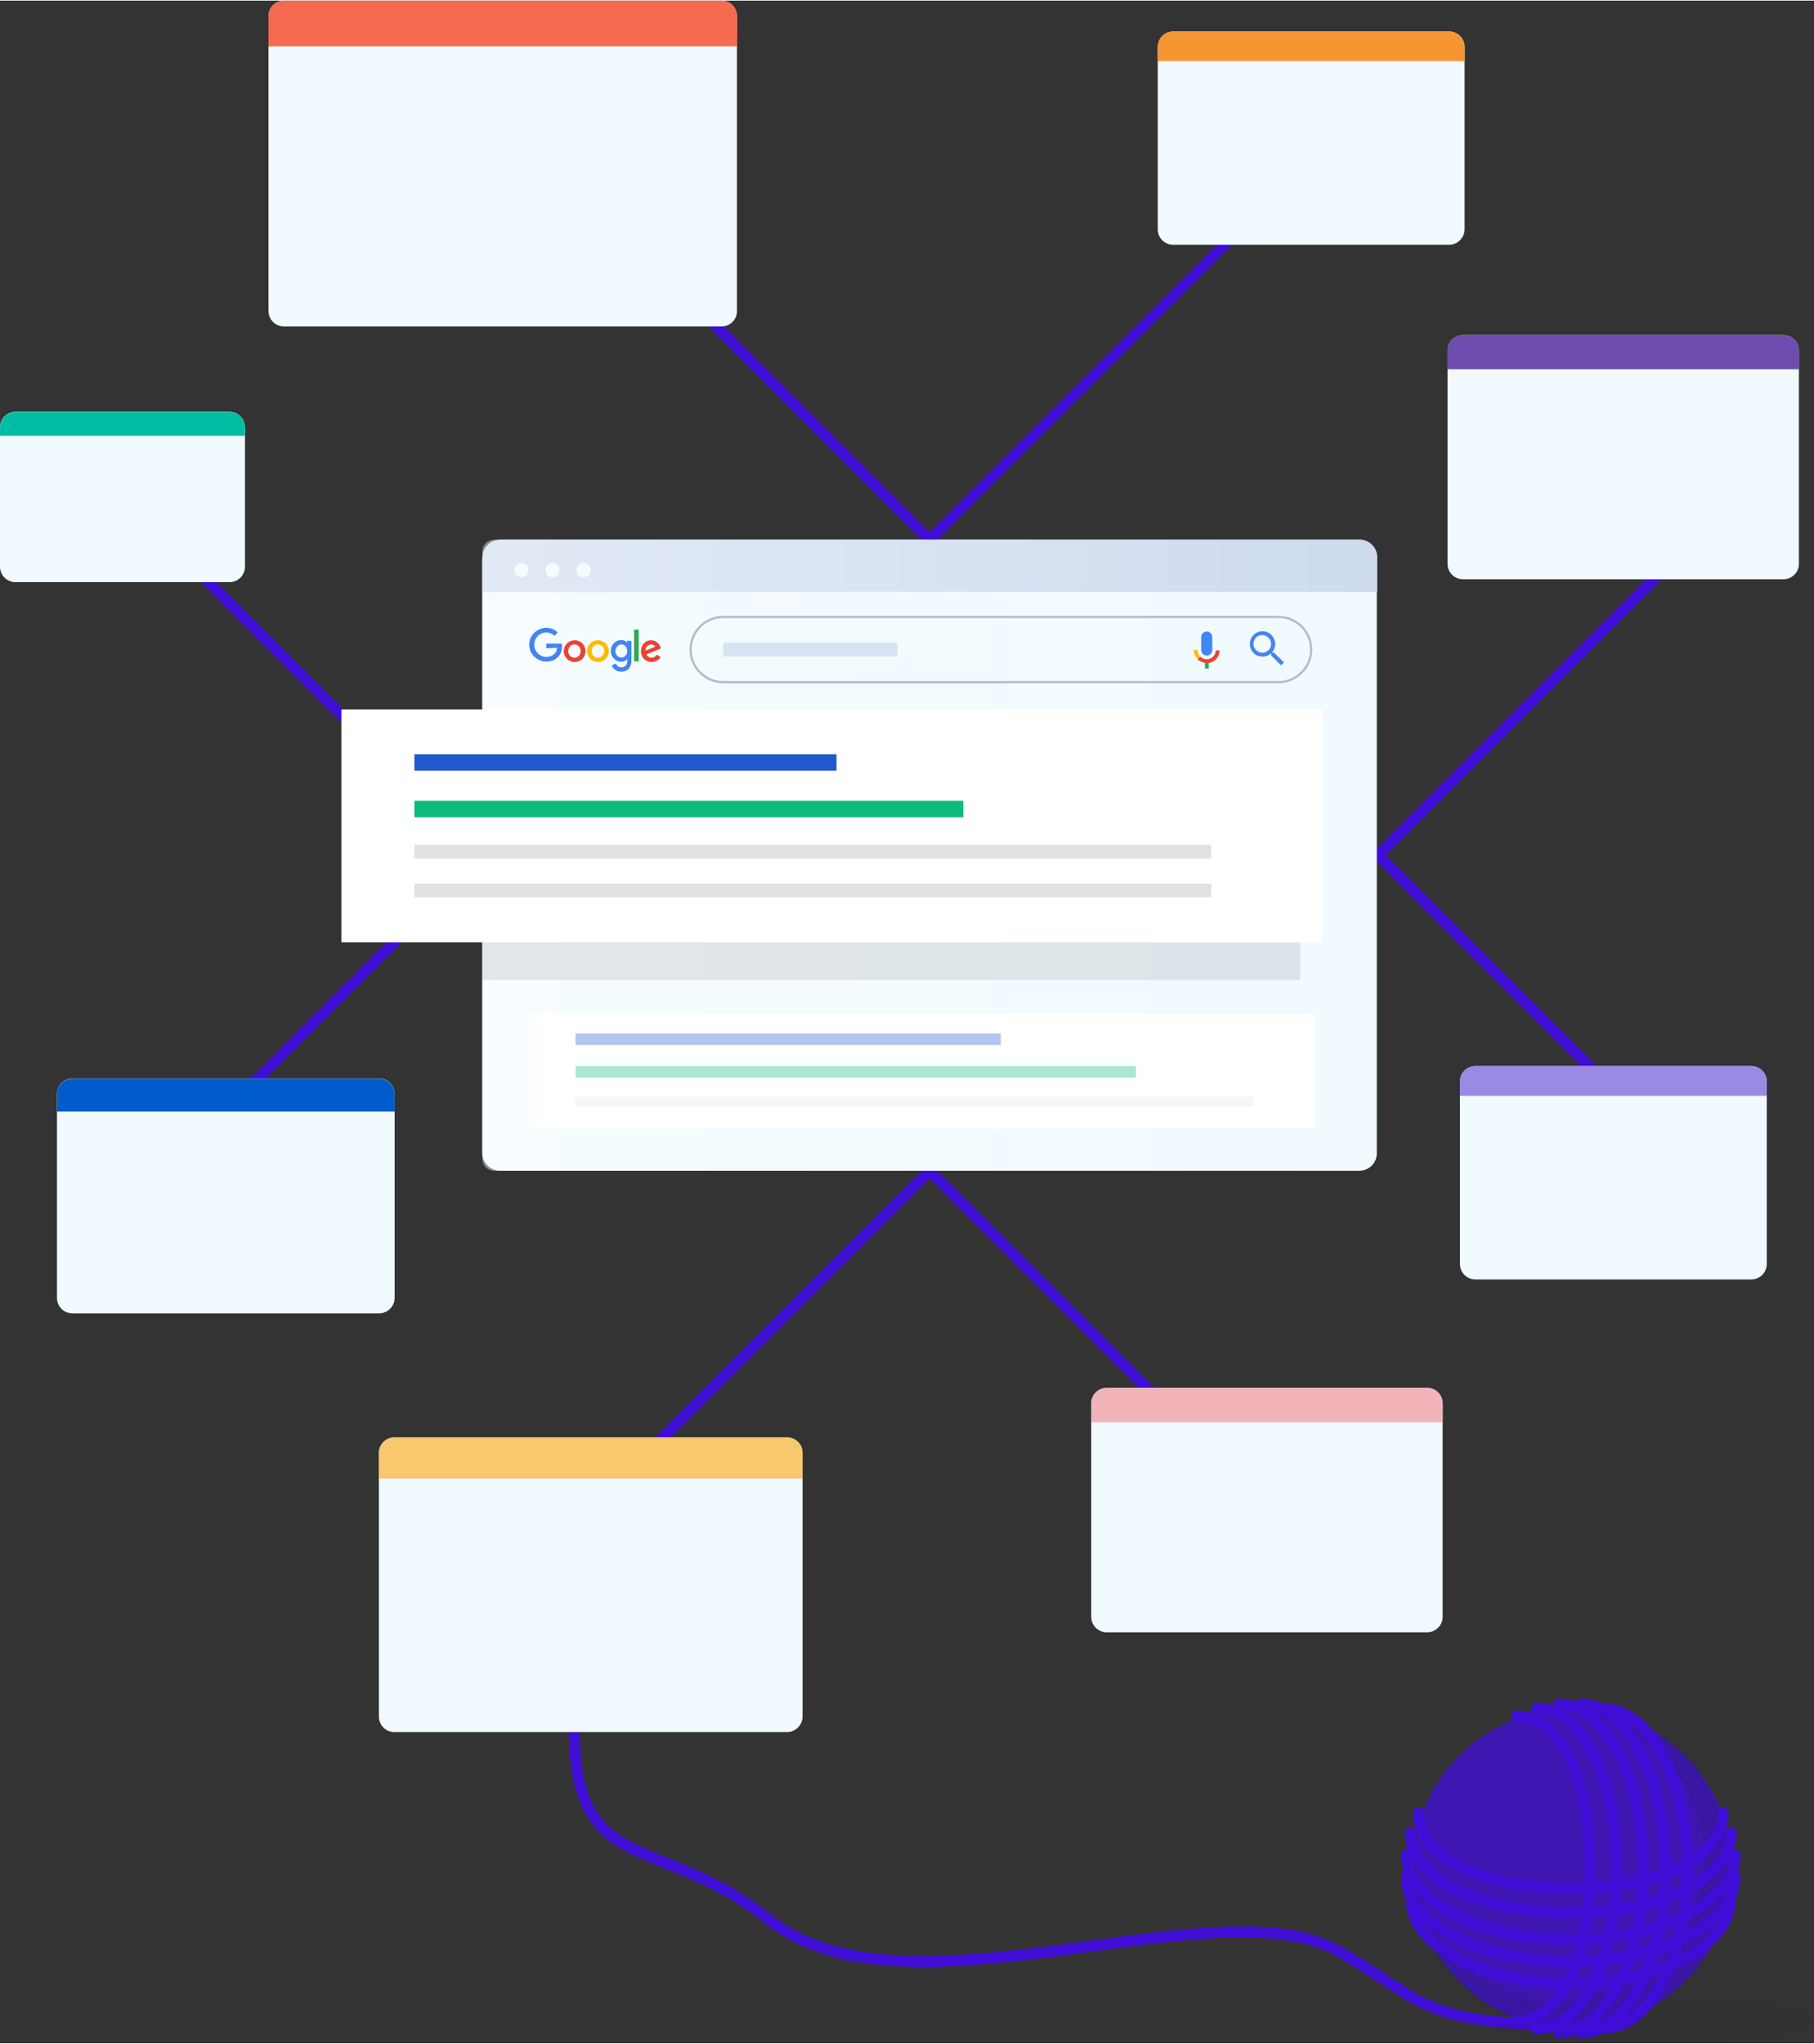
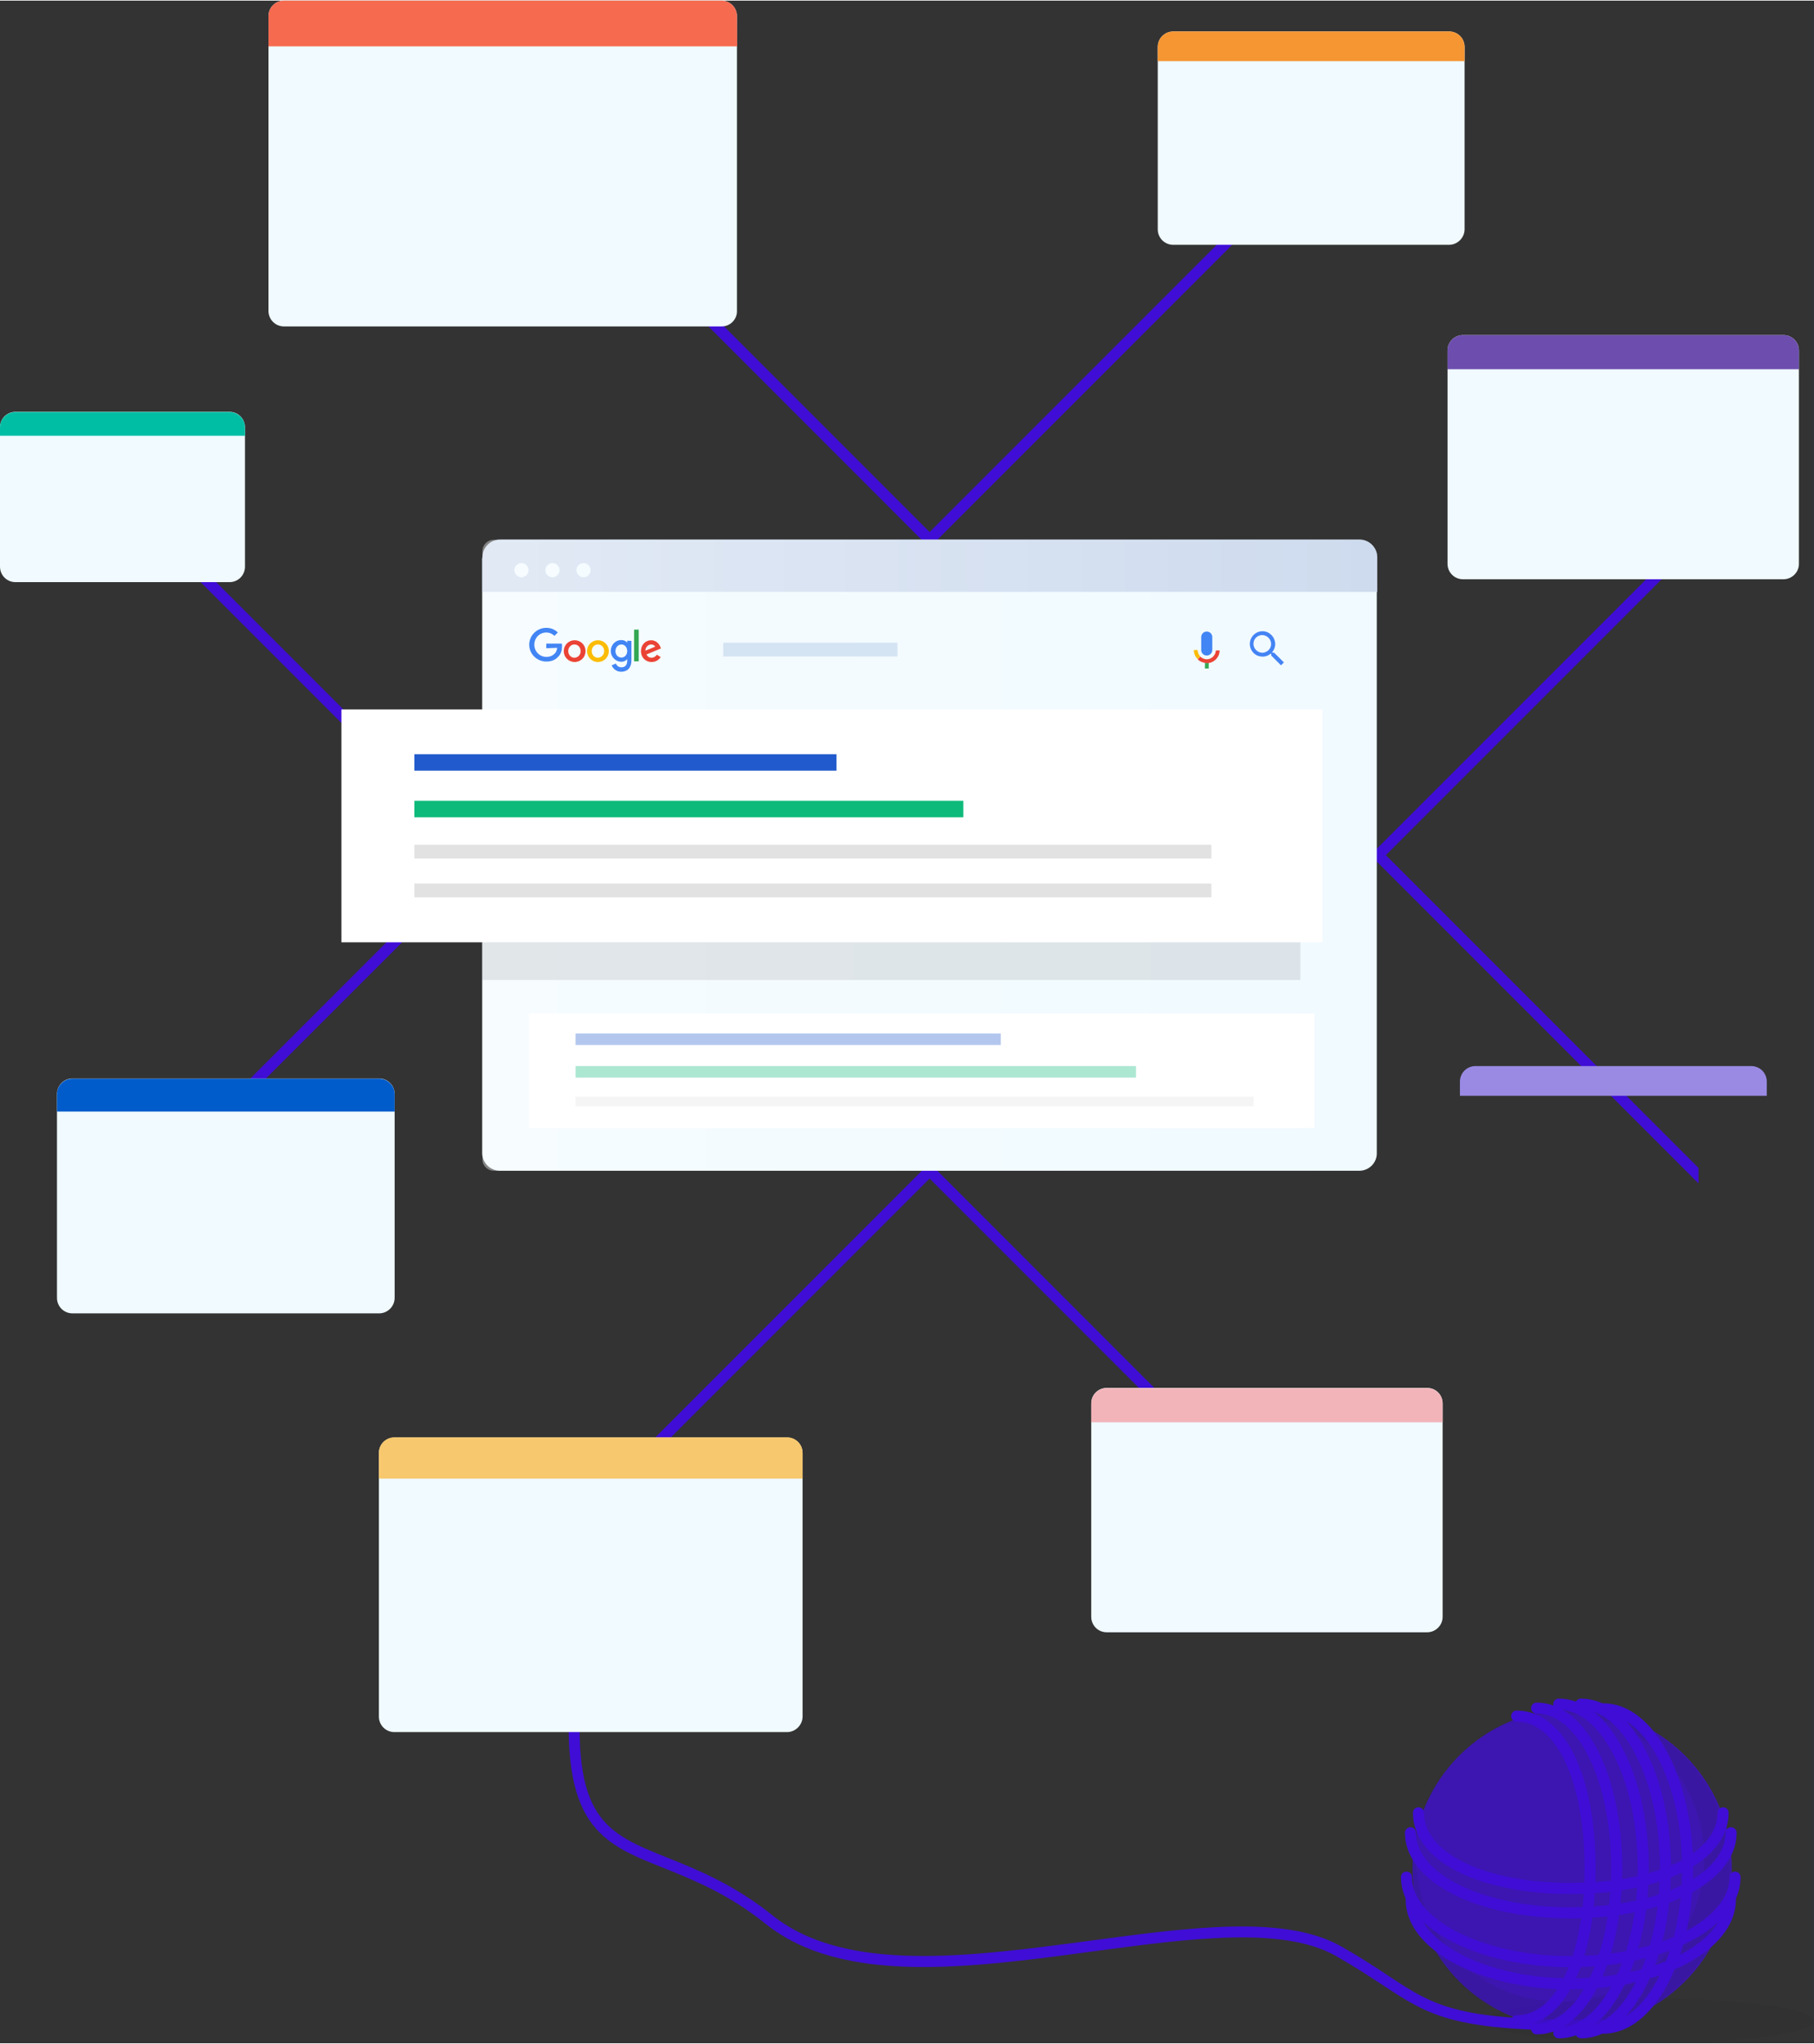
<svg xmlns="http://www.w3.org/2000/svg" version="1.1" id="Layer_4" x="0px" y="0px" viewBox="332.2 -23 818.2 921" style="enable-background:new 332.2 -23 818.2 921;" width="839px" height="945px" xml:space="preserve">
  <rect x="332.2" y="-23" width="818.2" height="921" fill="#333333" stroke="none" />
  <style type="text/css">
	.st0{opacity:0.1;enable-background:new    ;}
	.st1{fill:#231F20;}
	.st2{fill:#3F0DD5;}
	.st3{fill:none;}
	.st4{fill:#F0FAFF;}
	.st5{fill:#FFFFFF;}
	.st6{opacity:0.3;fill:#5C88C5;enable-background:new    ;}
	.st7{opacity:0.4;fill:url(#SVGID_1_);enable-background:new    ;}
	.st8{fill:#F7C86D;}
	.st9{fill:#F66A4F;}
	.st10{fill:#F2B4B9;}
	.st11{fill:#6D4EAE;}
	.st12{fill:#9B8AE4;}
	.st13{fill:#F69632;}
	.st14{fill:#005CCB;}
	.st15{fill:#00BEA4;}
	.st16{opacity:0.1;fill:#231F20;enable-background:new    ;}
	.st17{fill:#215ACC;}
	.st18{fill:#E2E2E2;}
	.st19{fill:#0DBA7A;}
	.st20{opacity:0.77;enable-background:new    ;}
	.st21{fill:#EA4335;}
	.st22{fill:#FBBC05;}
	.st23{fill:#4285F4;}
	.st24{fill:#34A853;}
	.st25{fill:#B0BEC5;}
	.st26{fill:#4484F4;}
	.st27{opacity:0.2;fill:#5C88C5;enable-background:new    ;}
	.st28{opacity:0.34;}
</style>
  <g class="st0">
    <ellipse class="st1" cx="1076.6" cy="887.9" rx="73.8" ry="10.1" />
  </g>
  <g>
    <path class="st2" d="M1046.1,892.3c-59.1,0-69.5-6.9-90.5-20.7c-5.8-3.8-12.3-8.1-20.9-13c-24-13.5-65.6-7.9-109.6-2   c-55.6,7.5-113,15.2-147.5-12.4c-17-13.6-32.4-19.7-46-25.2c-28.4-11.3-47.2-18.8-42.1-83.4l5,0.4c-4.8,60.9,10.7,67.1,38.9,78.4   c13.2,5.3,29.7,11.9,47.2,25.9c32.8,26.3,89.2,18.7,143.8,11.4c44.9-6,87.3-11.7,112.7,2.6c8.8,5,15.4,9.3,21.2,13.2   c21.7,14.3,31.5,20.9,102,19.8l0.1,5C1055.3,892.3,1050.6,892.3,1046.1,892.3z" />
  </g>
  <g>
    <polygon class="st3" points="551,708.6 952,708.6 751.5,508.1  " />
    <polygon class="st3" points="955.4,12.7 547.6,12.7 751.5,216.6  " />
-     <polygon class="st3" points="390.7,207.2 390.7,517.4 545.8,362.3  " />
    <polygon class="st3" points="950.3,362.3 1098.3,214.3 1098.3,12.7 962.4,12.7 751.5,223.6 749.7,221.9 540.6,12.7 390.7,12.7   390.7,200.2 552.8,362.3 551.1,364.1 390.7,524.4 390.7,708.6 544,708.6 751.5,501.1 959,708.6 1098.3,708.6 1098.3,510.3  " />
    <polygon class="st3" points="1098.3,503.3 1098.3,221.3 957.3,362.3  " />
    <polygon class="st2" points="751.5,223.6 962.4,12.7 955.4,12.7 751.5,216.6 547.6,12.7 540.6,12.7 749.7,221.9  " />
    <polygon class="st2" points="544,708.6 551,708.6 751.5,508.1 952,708.6 959,708.6 751.5,501.1  " />
    <polygon class="st2" points="1098.3,510.3 1098.3,503.3 957.3,362.3 1098.3,221.3 1098.3,214.3 950.3,362.3  " />
    <polygon class="st2" points="552.8,362.3 390.7,200.2 390.7,207.2 545.8,362.3 390.7,517.4 390.7,524.4 551.1,364.1  " />
  </g>
  <g>
    <path class="st4" d="M945.3,504.6H557.7c-4.4,0-8-3.6-8-8V228.3h403.5v268.3C953.3,501,949.7,504.6,945.3,504.6z" />
    <path class="st5" d="M953.3,243.6H549.8V228c0-4.4,3.6-8,8-8h387.6c4.4,0,8,3.6,8,8v15.6H953.3z" />
-     <path class="st6" d="M953.3,243.6H549.8V228c0-4.4,3.6-8,8-8h387.6c4.4,0,8,3.6,8,8v15.6H953.3z" />
+     <path class="st6" d="M953.3,243.6H549.8V228c0-4.4,3.6-8,8-8h387.6c4.4,0,8,3.6,8,8v15.6H953.3" />
    <g>
      <circle class="st4" cx="567.4" cy="233.8" r="3.2" />
      <circle class="st4" cx="581.4" cy="233.8" r="3.2" />
      <circle class="st4" cx="595.4" cy="233.8" r="3.2" />
    </g>
    <linearGradient id="SVGID_1_" gradientUnits="userSpaceOnUse" x1="953.3" y1="429.25" x2="549.8" y2="429.25" gradientTransform="matrix(1 0 0 -1 0 791.6)">
      <stop offset="4.385965e-003" style="stop-color:#FFFFFF;stop-opacity:0" />
      <stop offset="0.922" style="stop-color:#FFFFFF;stop-opacity:0.922" />
      <stop offset="1" style="stop-color:#FFFFFF" />
    </linearGradient>
    <path class="st7" d="M948.2,220.1H554.9c-2.8,0-5.1,2.3-5.1,5.1v3.1v15.3v255.9c0,2.8,2.3,5.1,5.1,5.1h393.3c2.8,0,5.1-2.3,5.1-5.1   V243.6v-15.3v-3.1C953.3,222.3,951,220.1,948.2,220.1z" />
  </g>
  <g>
    <path class="st4" d="M687.2,757.7H510.1c-3.9,0-7-3.1-7-7V631.9c0-3.9,3.1-7,7-7h177.1c3.9,0,7,3.1,7,7v118.8   C694.2,754.5,691,757.7,687.2,757.7z" />
    <path class="st8" d="M694.2,643.4H503.1v-11.6c0-3.9,3.1-7,7-7h177.1c3.9,0,7,3.1,7,7V643.4z" />
  </g>
  <g>
    <path class="st4" d="M657.7,123.9H460.3c-3.9,0-7-3.1-7-7V-16c0-3.9,3.1-7,7-7h197.3c3.9,0,7,3.1,7,7v132.9   C664.7,120.8,661.5,123.9,657.7,123.9z" />
    <path class="st9" d="M664.7-2.4H453.3V-16c0-3.9,3.1-7,7-7h197.3c3.9,0,7,3.1,7,7L664.7-2.4L664.7-2.4z" />
  </g>
  <g>
    <path class="st4" d="M975.9,712.7H831.4c-3.9,0-7-3.1-7-7v-96.2c0-3.9,3.1-7,7-7h144.5c3.9,0,7,3.1,7,7v96.2   C982.9,709.6,979.7,712.7,975.9,712.7z" />
    <path class="st10" d="M982.9,618H824.4v-8.4c0-3.9,3.1-7,7-7h144.5c3.9,0,7,3.1,7,7V618z" />
  </g>
  <g>
    <path class="st4" d="M1136.6,237.9H992.1c-3.9,0-7-3.1-7-7v-96.1c0-3.9,3.1-7,7-7h144.5c3.9,0,7,3.1,7,7V231   C1143.6,234.8,1140.4,237.9,1136.6,237.9z" />
    <path class="st11" d="M1143.6,143.2H985.1v-8.4c0-3.9,3.1-7,7-7h144.5c3.9,0,7,3.1,7,7V143.2z" />
  </g>
  <g>
-     <path class="st4" d="M1122.1,553.6H997.7c-3.9,0-7-3.1-7-7v-82.2c0-3.9,3.1-7,7-7h124.4c3.9,0,7,3.1,7,7v82.2   C1129.1,550.5,1126,553.6,1122.1,553.6z" />
    <path class="st12" d="M1129.1,470.8H990.7v-6.4c0-3.9,3.1-7,7-7h124.4c3.9,0,7,3.1,7,7L1129.1,470.8L1129.1,470.8z" />
  </g>
  <g>
    <path class="st4" d="M985.8,87.1H861.4c-3.9,0-7-3.1-7-7V-2.1c0-3.9,3.1-7,7-7h124.4c3.9,0,7,3.1,7,7v82.2   C992.8,83.9,989.6,87.1,985.8,87.1z" />
    <path class="st13" d="M992.8,4.3H854.4v-6.4c0-3.9,3.1-7,7-7h124.4c3.9,0,7,3.1,7,7L992.8,4.3L992.8,4.3z" />
  </g>
  <g>
    <path class="st4" d="M503.2,568.9H364.9c-3.9,0-7-3.1-7-7V470c0-3.9,3.1-7,7-7h138.3c3.9,0,7,3.1,7,7v91.9   C510.2,565.8,507,568.9,503.2,568.9z" />
    <path class="st14" d="M510.2,477.9H357.9v-7.8c0-3.9,3.1-7,7-7h138.3c3.9,0,7,3.1,7,7V477.9z" />
  </g>
  <g>
    <path class="st4" d="M435.7,239.2h-96.5c-3.9,0-7-3.1-7-7v-62.8c0-3.9,3.1-7,7-7h96.5c3.9,0,7,3.1,7,7v62.8   C442.7,236.1,439.6,239.2,435.7,239.2z" />
    <path class="st15" d="M442.7,173.2H332.2v-3.7c0-3.9,3.1-7,7-7h96.5c3.9,0,7,3.1,7,7V173.2z" />
  </g>
  <rect x="549.8" y="313.6" class="st16" width="368.9" height="105" />
  <rect x="486.2" y="296.6" class="st5" width="442.5" height="105" />
  <g>
    <rect x="519.1" y="316.8" class="st17" width="190.4" height="7.4" />
    <rect x="519.1" y="357.6" class="st18" width="359.5" height="6.2" />
    <rect x="519.1" y="375.1" class="st18" width="359.5" height="6.2" />
    <rect x="519.1" y="337.8" class="st19" width="247.6" height="7.4" />
  </g>
  <g>
    <g class="st20">
      <circle class="st2" cx="1041.3" cy="819.2" r="72" />
    </g>
    <g class="st0">
      <path class="st1" d="M1040.7,747.2c-39.7,0-72,32.2-72,72s32.2,72,72,72c39.8,0,72-32.2,72-72S1080.4,747.2,1040.7,747.2z     M1035.9,879.2c-35.8,0-64.9-29-64.9-64.9s29-64.9,64.9-64.9c35.8,0,64.9,29,64.9,64.9S1071.7,879.2,1035.9,879.2z" />
    </g>
    <g>
      <path class="st2" d="M1055.3,893.7c-1.4,0-2.5-1.1-2.5-2.5s1.1-2.5,2.5-2.5c9.2,0,18-7,24.7-19.8c7-13.3,10.9-30.9,10.9-49.7    c0-18.8-3.9-36.5-10.9-49.8c-6.7-12.7-15.5-19.7-24.7-19.7c-1.4,0-2.5-1.1-2.5-2.5s1.1-2.5,2.5-2.5c11.1,0,21.5,8,29.1,22.4    c7.4,14,11.5,32.5,11.5,52.1c0,19.6-4.1,38.1-11.5,52.1C1076.8,885.7,1066.4,893.7,1055.3,893.7z" />
    </g>
    <g>
      <path class="st2" d="M1045.3,895.8c-1.4,0-2.5-1.1-2.5-2.5s1.1-2.5,2.5-2.5c9.2,0,17.9-7.2,24.7-20.4c7-13.7,10.9-31.9,10.9-51.2    c0-19.4-3.9-37.6-10.9-51.2c-6.8-13.1-15.5-20.4-24.7-20.4c-1.4,0-2.5-1.1-2.5-2.5s1.1-2.5,2.5-2.5c11.1,0,21.5,8.2,29.1,23.1    c7.4,14.4,11.5,33.4,11.5,53.5s-4.1,39.2-11.5,53.5C1066.8,887.6,1056.4,895.8,1045.3,895.8z" />
    </g>
    <g>
      <path class="st2" d="M1035.3,895.8c-1.4,0-2.5-1.1-2.5-2.5s1.1-2.5,2.5-2.5c9.2,0,17.9-7.2,24.7-20.4c7-13.7,10.9-31.9,10.9-51.2    c0-19.4-3.9-37.6-10.9-51.2c-6.8-13.1-15.5-20.4-24.7-20.4c-1.4,0-2.5-1.1-2.5-2.5s1.1-2.5,2.5-2.5c11.1,0,21.5,8.2,29.1,23.1    c7.4,14.4,11.5,33.4,11.5,53.5s-4.1,39.2-11.5,53.5C1056.8,887.6,1046.4,895.8,1035.3,895.8z" />
    </g>
    <g>
      <path class="st2" d="M1025.3,894c-1.4,0-2.5-1.1-2.5-2.5s1.1-2.5,2.5-2.5c18.8,0,33.6-30.7,33.6-69.8c0-39.1-14.8-69.8-33.6-69.8    c-1.4,0-2.5-1.1-2.5-2.5s1.1-2.5,2.5-2.5c22,0,38.6,32.2,38.6,74.8C1063.9,861.8,1047.3,894,1025.3,894z" />
    </g>
    <g>
      <path class="st2" d="M1016.3,890.4c-1.4,0-2.5-1.1-2.5-2.5s1.1-2.5,2.5-2.5c18,0,30.6-27.2,30.6-66.2s-12.6-66.2-30.6-66.2    c-1.4,0-2.5-1.1-2.5-2.5s1.1-2.5,2.5-2.5c21.3,0,35.6,28.6,35.6,71.2S1037.6,890.4,1016.3,890.4z" />
    </g>
    <g>
      <g>
        <path class="st2" d="M1040.7,873.7c-19.6,0-38.1-4.1-52.1-11.5c-14.5-7.7-22.4-18-22.4-29.1c0-1.4,1.1-2.5,2.5-2.5     s2.5,1.1,2.5,2.5c0,9.2,7,18,19.8,24.7c13.3,7,30.9,10.9,49.7,10.9c18.8,0,36.5-3.9,49.8-10.9c12.7-6.7,19.7-15.5,19.7-24.7     c0-1.4,1.1-2.5,2.5-2.5s2.5,1.1,2.5,2.5c0,11.1-8,21.5-22.4,29.1C1078.8,869.6,1060.3,873.7,1040.7,873.7z" />
      </g>
      <g>
        <path class="st2" d="M1040.7,863.7c-20.2,0-39.2-4.1-53.5-11.5c-14.9-7.7-23.1-18-23.1-29.1c0-1.4,1.1-2.5,2.5-2.5     s2.5,1.1,2.5,2.5c0,9.2,7.2,17.9,20.4,24.7c13.7,7,31.9,10.9,51.2,10.9c19.4,0,37.6-3.9,51.2-10.9c13.1-6.8,20.4-15.5,20.4-24.7     c0-1.4,1.1-2.5,2.5-2.5s2.5,1.1,2.5,2.5c0,11.1-8.2,21.5-23.1,29.1C1079.9,859.6,1060.9,863.7,1040.7,863.7z" />
      </g>
      <g>
-         <path class="st2" d="M1040.7,853.7c-20.2,0-39.2-4.1-53.5-11.5c-14.9-7.7-23.1-18-23.1-29.1c0-1.4,1.1-2.5,2.5-2.5     s2.5,1.1,2.5,2.5c0,9.2,7.2,17.9,20.4,24.7c13.7,7,31.9,10.9,51.2,10.9c19.4,0,37.6-3.9,51.2-10.9c13.1-6.8,20.4-15.5,20.4-24.7     c0-1.4,1.1-2.5,2.5-2.5s2.5,1.1,2.5,2.5c0,11.1-8.2,21.5-23.1,29.1C1079.9,849.6,1060.9,853.7,1040.7,853.7z" />
-       </g>
+         </g>
      <g>
        <path class="st2" d="M1040.7,841.7c-42.6,0-74.8-16.6-74.8-38.6c0-1.4,1.1-2.5,2.5-2.5s2.5,1.1,2.5,2.5     c0,18.8,30.7,33.6,69.8,33.6s69.8-14.8,69.8-33.6c0-1.4,1.1-2.5,2.5-2.5s2.5,1.1,2.5,2.5C1115.5,825.1,1083.3,841.7,1040.7,841.7     z" />
      </g>
      <g>
        <path class="st2" d="M1040.7,830.7c-41.9,0-71.2-15.1-71.2-36.6c0-1.4,1.1-2.5,2.5-2.5s2.5,1.1,2.5,2.5     c0,18.3,27.8,31.6,66.2,31.6s66.2-13.3,66.2-31.6c0-1.4,1.1-2.5,2.5-2.5s2.5,1.1,2.5,2.5C1111.9,815.6,1082.6,830.7,1040.7,830.7     z" />
      </g>
    </g>
  </g>
  <rect x="570.7" y="433.7" class="st5" width="354.4" height="51.7" />
  <g>
    <g>
      <path class="st21" d="M596.3,270.3c0,2.8-2.2,4.9-4.9,4.9c-2.7,0-4.9-2.1-4.9-4.9s2.2-4.9,4.9-4.9    C594.1,265.4,596.3,267.5,596.3,270.3z M594.1,270.3c0-1.8-1.3-3-2.8-3s-2.8,1.2-2.8,3c0,1.7,1.3,3,2.8,3    C592.9,273.2,594.1,272,594.1,270.3z" />
      <path class="st22" d="M606.8,270.3c0,2.8-2.2,4.9-4.9,4.9c-2.7,0-4.9-2.1-4.9-4.9s2.2-4.9,4.9-4.9S606.8,267.5,606.8,270.3z     M604.7,270.3c0-1.8-1.3-3-2.8-3s-2.8,1.2-2.8,3c0,1.7,1.3,3,2.8,3C603.4,273.2,604.7,272,604.7,270.3z" />
      <path class="st23" d="M617,265.7v8.8c0,3.6-2.1,5.1-4.6,5.1c-2.4,0-3.8-1.6-4.3-2.9l1.9-0.8c0.3,0.8,1.1,1.7,2.5,1.7    c1.6,0,2.6-1,2.6-2.9V274H615c-0.5,0.6-1.4,1.1-2.6,1.1c-2.4,0-4.7-2.1-4.7-4.9s2.2-4.9,4.7-4.9c1.2,0,2.1,0.5,2.6,1.1h0.1v-0.8    L617,265.7L617,265.7z M615.1,270.3c0-1.7-1.1-3-2.6-3s-2.7,1.3-2.7,3s1.2,2.9,2.7,2.9C613.9,273.2,615.1,272,615.1,270.3z" />
      <path class="st24" d="M620.3,260.6v14.3h-2.1v-14.3H620.3z" />
      <path class="st21" d="M628.5,271.9l1.7,1.1c-0.5,0.8-1.8,2.2-4.1,2.2c-2.8,0-4.8-2.1-4.8-4.9c0-2.9,2.1-4.9,4.6-4.9s3.8,2,4.2,3.1    l0.2,0.6l-6.5,2.7c0.5,1,1.3,1.5,2.4,1.5C627.2,273.2,627.9,272.7,628.5,271.9L628.5,271.9z M623.3,270.1l4.4-1.8    c-0.2-0.6-1-1-1.8-1C624.8,267.3,623.3,268.3,623.3,270.1z" />
      <path class="st23" d="M578.6,269v-2.1h7c0.1,0.4,0.1,0.8,0.1,1.2c0,1.6-0.4,3.5-1.8,4.8c-1.3,1.4-3,2.1-5.3,2.1    c-4.2,0-7.7-3.4-7.7-7.6s3.5-7.6,7.7-7.6c2.3,0,4,0.9,5.2,2.1l-1.5,1.5c-0.9-0.8-2.1-1.5-3.7-1.5c-3.1,0-5.4,2.5-5.4,5.5    s2.4,5.5,5.4,5.5c2,0,3.1-0.8,3.8-1.5c0.6-0.6,1-1.4,1.1-2.6L578.6,269z" />
    </g>
    <g>
      <g>
        <g>
-           <path class="st25" d="M908.8,284.8H658.4c-8.4,0-15.2-6.8-15.2-15.2s6.8-15.2,15.2-15.2h250.5c8.4,0,15.2,6.8,15.2,15.2      S917.2,284.8,908.8,284.8z M658.4,255.4c-7.8,0-14.2,6.4-14.2,14.2c0,7.8,6.4,14.2,14.2,14.2h250.4c7.9,0,14.3-6.4,14.3-14.2      c0-7.8-6.4-14.2-14.2-14.2H658.4z" />
-         </g>
+           </g>
        <path class="st26" d="M906.9,271h-0.7l-0.2-0.2c1-1.2,1.6-2.9,1.3-4.6c-0.4-2.4-2.3-4.4-4.7-4.8c-3.9-0.6-7.2,2.7-6.6,6.6     c0.4,2.4,2.3,4.4,4.8,4.7c1.8,0.3,3.4-0.3,4.6-1.3l0.2,0.2v0.7l4.4,4.4l1.3-1.3L906.9,271z M902.1,271c-2.6,0.3-4.8-1.9-4.5-4.5     c0.2-1.8,1.7-3.2,3.4-3.4c2.6-0.3,4.8,1.9,4.5,4.5C905.3,269.3,903.9,270.7,902.1,271z" />
      </g>
      <rect x="658.4" y="266.5" class="st27" width="78.6" height="6.2" />
    </g>
  </g>
  <g class="st28">
    <rect x="591.8" y="442.7" class="st17" width="191.8" height="5.2" />
    <rect x="591.8" y="471.2" class="st18" width="305.8" height="4.3" />
    <rect x="591.8" y="457.4" class="st19" width="252.8" height="5.2" />
  </g>
  <g>
    <g id="g17480_3_" transform="translate(646.303,236.379)">
      <path id="path17482_3_" class="st23" d="M230.2,35.9c1.4,0,2.5-1.1,2.5-2.5l0-5.8c0-1.4-1.1-2.5-2.5-2.5s-2.5,1.1-2.5,2.5v5.8    C227.7,34.8,228.8,35.9,230.2,35.9" />
    </g>
    <g id="g17484_3_" transform="translate(645.48,233.149)">
      <path id="path17486_3_" class="st24" d="M230.2,42.4L230.2,42.4V45h1.7v-2.6c-0.3,0-0.5,0-0.8,0C230.7,42.5,230.5,42.4,230.2,42.4    " />
    </g>
    <g id="g17488_3_" transform="translate(643.381,235.911)">
      <path id="path17490_3_" class="st22" d="M230.2,36.8c-0.7-0.8-1.2-1.7-1.2-2.9h-1.7c0,1.7,0.7,3,1.7,4.1l0,0l0,0L230.2,36.8z" />
    </g>
    <g id="g17492_3_" transform="translate(650.408,238.79)">
      <path id="path17494_3_" class="st21" d="M230.2,31.1c0,2.1-1.8,4.1-4.1,4.1c-1.1,0-2.2-0.5-2.9-1.2l0,0l-1.2,1.2l0,0    c0.9,0.9,2,1.4,3.3,1.6c0.3,0,0.6,0.1,0.8,0.1s0.6,0,0.8,0c2.8-0.4,5-2.8,5-5.7H230.2z" />
    </g>
  </g>
</svg>